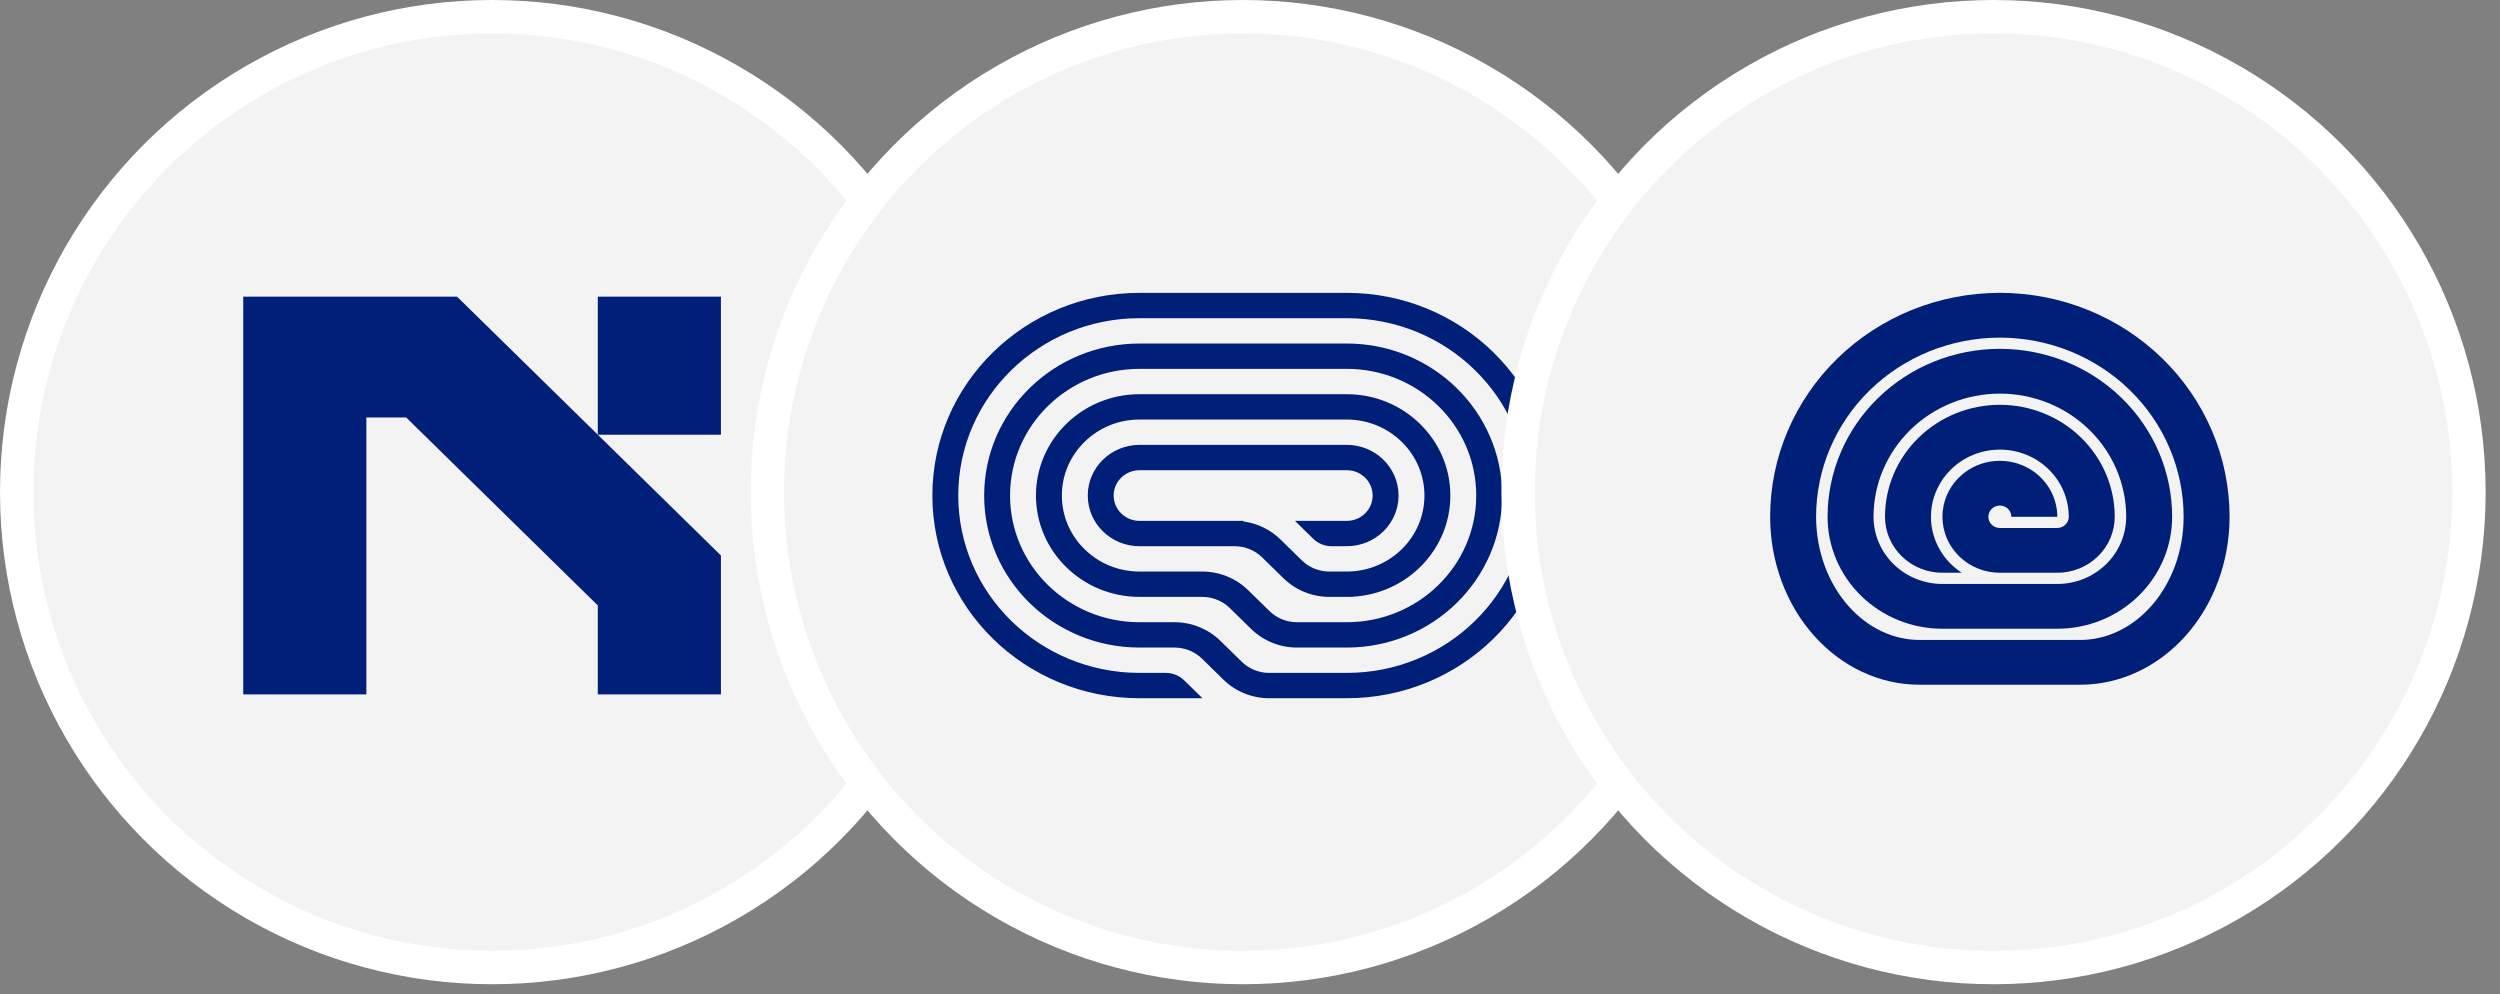
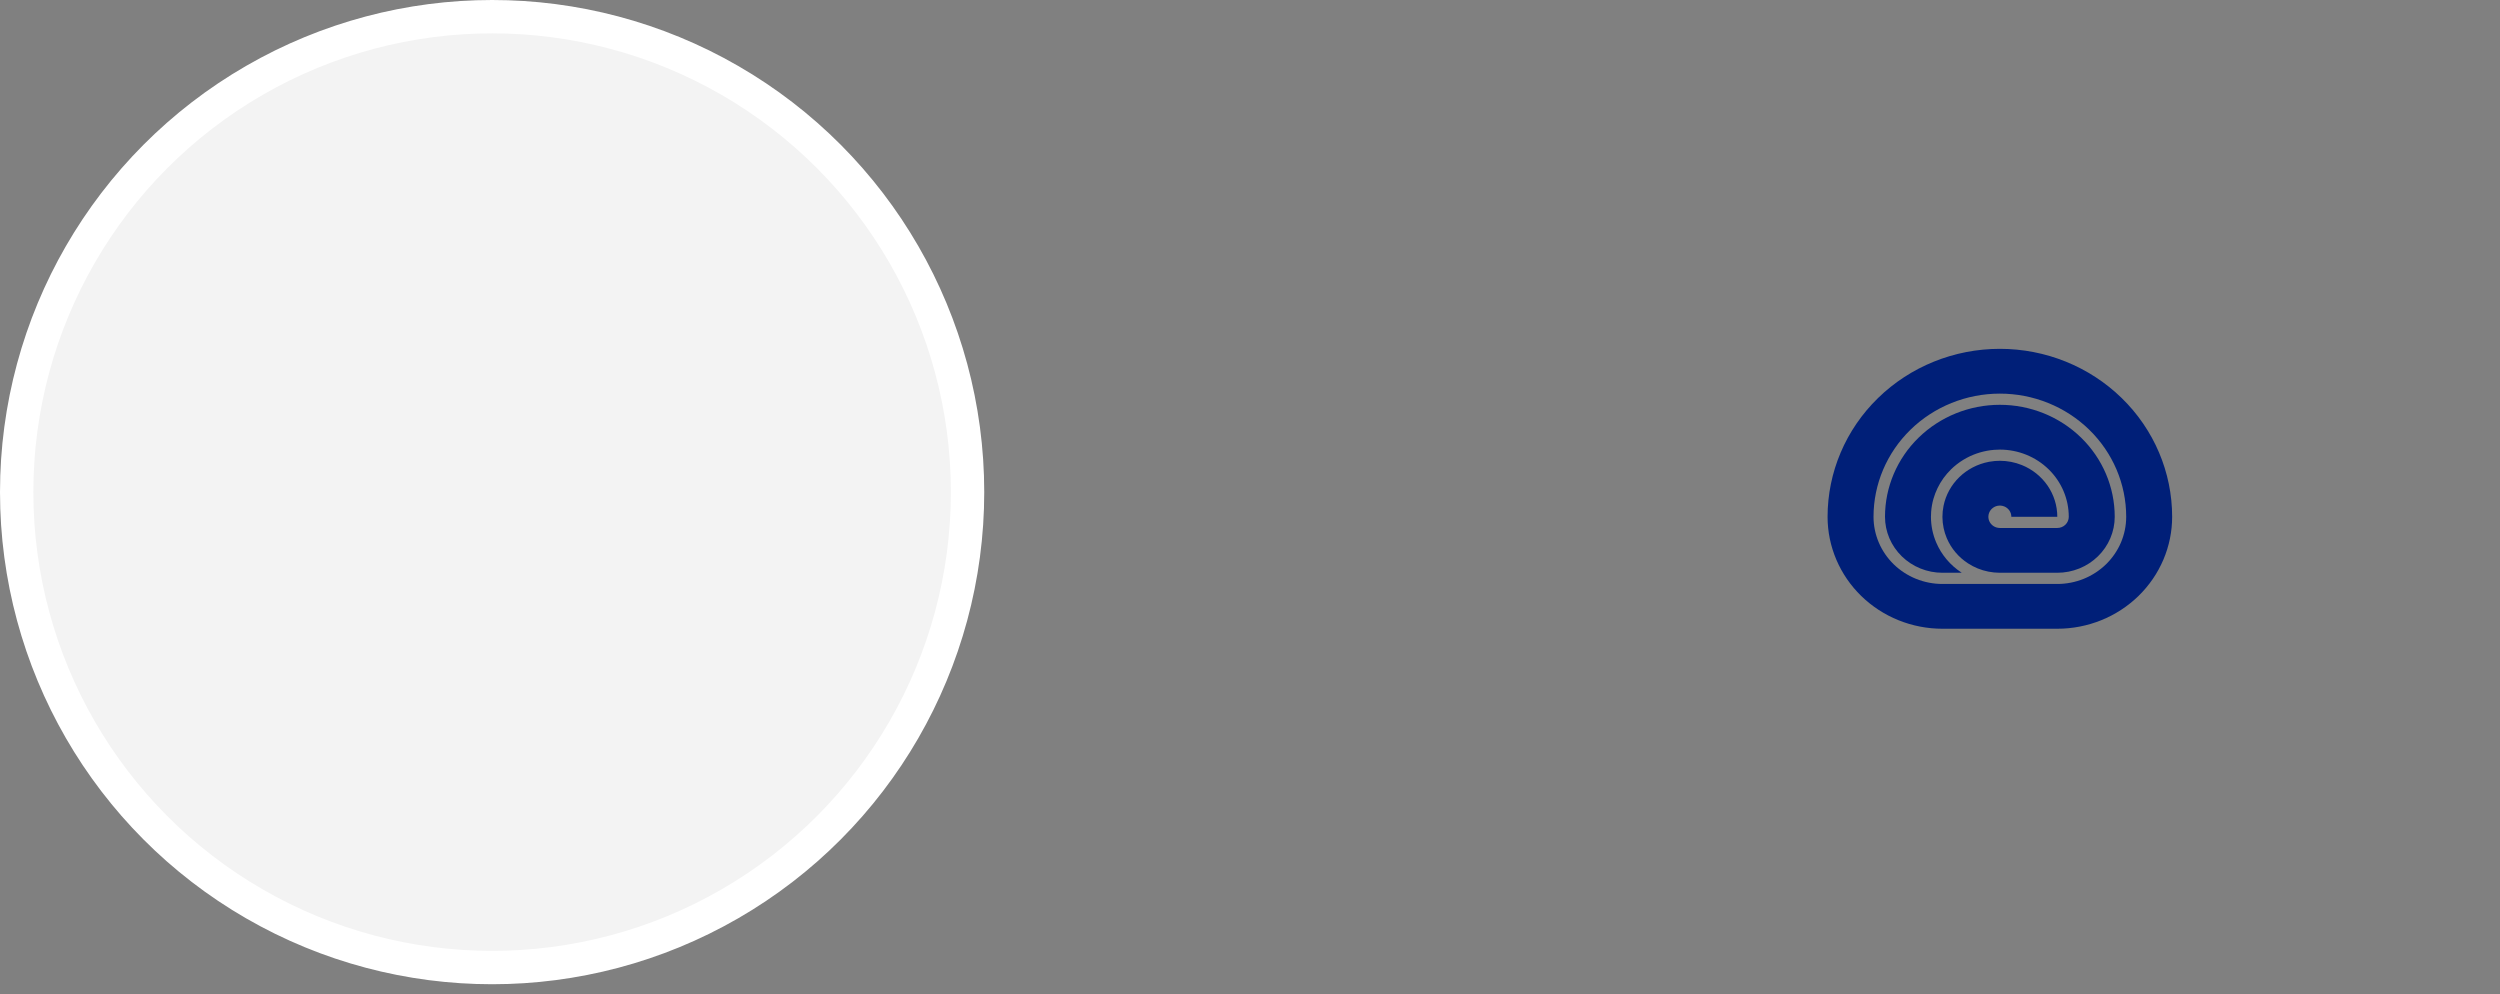
<svg xmlns="http://www.w3.org/2000/svg" width="171" height="68" viewBox="0 0 171 68" fill="none">
  <rect x="0" y="0" width="171" height="68" fill="#808080" stroke="none" />
  <circle cx="33.661" cy="33.661" r="32.52" fill="#F3F3F3" stroke="white" stroke-width="2.282" />
  <g clip-path="url(#clip0_96_2523)">
-     <path d="M31.264 20.293L49.311 37.995V47.498H40.889V41.411L27.782 28.554H25.059V47.498H16.637V20.293H31.264ZM40.889 29.734V20.293H49.311V29.734H40.889Z" fill="#001F78" />
+     </g>
+   <g clip-path="url(#clip1_96_2523)">
+     <path d="M77.946 47.759H82.249L80.996 46.534C80.664 46.209 80.213 46.026 79.743 46.026H77.946C71.097 46.026 65.545 40.595 65.545 33.895C65.545 27.195 71.097 21.764 77.946 21.764H92.118C98.966 21.764 104.518 27.195 104.518 33.895C104.518 40.595 98.966 46.026 92.118 46.026H86.817C86.112 46.026 85.436 45.752 84.938 45.265L83.47 43.829C82.639 43.017 81.513 42.56 80.338 42.56H77.946C73.054 42.56 69.088 38.681 69.088 33.895C69.088 29.11 73.054 25.23 77.946 25.23H92.118C97.01 25.23 100.975 29.11 100.975 33.895C100.975 38.681 97.01 42.56 92.118 42.56H88.714C88.009 42.56 87.333 42.286 86.835 41.799L85.367 40.363C84.537 39.551 83.41 39.094 82.236 39.094H77.946C75.011 39.094 72.631 36.766 72.631 33.895C72.631 31.024 75.011 28.696 77.946 28.696H92.118C95.053 28.696 97.432 31.024 97.432 33.895C97.432 36.731 95.111 39.037 92.225 39.093L92.225 39.094H90.928C90.224 39.094 89.548 38.82 89.049 38.333L87.582 36.897C86.9 36.23 86.019 35.803 85.076 35.672L85.032 35.628H77.946C76.968 35.628 76.174 34.852 76.174 33.895C76.174 32.938 76.968 32.162 77.946 32.162H92.118C93.096 32.162 93.889 32.938 93.889 33.895C93.889 34.852 93.096 35.628 92.118 35.628H88.575L89.828 36.854C90.16 37.178 90.61 37.361 91.08 37.361H92.118C94.075 37.361 95.661 35.809 95.661 33.895C95.661 31.981 94.075 30.429 92.118 30.429H77.946C75.989 30.429 74.403 31.981 74.403 33.895C74.403 35.809 75.989 37.361 77.946 37.361H84.45C85.155 37.361 85.831 37.635 86.329 38.123L87.797 39.558C88.627 40.371 89.754 40.827 90.928 40.827H92.561V40.814C96.268 40.59 99.204 37.578 99.204 33.895C99.204 30.067 96.031 26.963 92.118 26.963H77.946C74.032 26.963 70.86 30.067 70.86 33.895C70.86 37.724 74.032 40.827 77.946 40.827H82.236C82.941 40.827 83.616 41.101 84.115 41.588L85.582 43.024C86.413 43.837 87.539 44.293 88.714 44.293H92.118C97.988 44.293 102.747 39.638 102.747 33.895C102.747 28.152 97.988 23.497 92.118 23.497H77.946C67.317 39.638 72.076 44.293 77.946 44.293H80.338C81.043 44.293 81.719 44.567 82.217 45.054L83.685 46.49C84.515 47.303 85.642 47.759 86.817 47.759H92.118C99.945 47.759 106.29 41.552 106.29 33.895C106.29 26.238 99.945 20.031 92.118 20.031L77.946 20.031C70.119 20.031 63.774 26.238 63.774 33.895C63.774 41.552 70.119 47.759 77.946 47.759Z" fill="#001F78" />
  </g>
-   <circle cx="85.009" cy="33.661" r="32.52" fill="#F3F3F3" stroke="white" stroke-width="2.282" />
-   <g clip-path="url(#clip1_96_2523)">
-     <path d="M77.946 47.759H82.249L80.996 46.534C80.664 46.209 80.213 46.026 79.743 46.026H77.946C71.097 46.026 65.545 40.595 65.545 33.895C65.545 27.195 71.097 21.764 77.946 21.764H92.118C98.966 21.764 104.518 27.195 104.518 33.895C104.518 40.595 98.966 46.026 92.118 46.026H86.817C86.112 46.026 85.436 45.752 84.938 45.265L83.47 43.829C82.639 43.017 81.513 42.56 80.338 42.56H77.946C73.054 42.56 69.088 38.681 69.088 33.895C69.088 29.11 73.054 25.23 77.946 25.23H92.118C97.01 25.23 100.975 29.11 100.975 33.895C100.975 38.681 97.01 42.56 92.118 42.56H88.714C88.009 42.56 87.333 42.286 86.835 41.799L85.367 40.363C84.537 39.551 83.41 39.094 82.236 39.094H77.946C75.011 39.094 72.631 36.766 72.631 33.895C72.631 31.024 75.011 28.696 77.946 28.696H92.118C95.053 28.696 97.432 31.024 97.432 33.895C97.432 36.731 95.111 39.037 92.225 39.093L92.225 39.094H90.928C90.224 39.094 89.548 38.82 89.049 38.333L87.582 36.897C86.9 36.23 86.019 35.803 85.076 35.672L85.032 35.628H77.946C76.968 35.628 76.174 34.852 76.174 33.895C76.174 32.938 76.968 32.162 77.946 32.162H92.118C93.096 32.162 93.889 32.938 93.889 33.895C93.889 34.852 93.096 35.628 92.118 35.628H88.575L89.828 36.854C90.16 37.178 90.61 37.361 91.08 37.361H92.118C94.075 37.361 95.661 35.809 95.661 33.895C95.661 31.981 94.075 30.429 92.118 30.429H77.946C75.989 30.429 74.403 31.981 74.403 33.895C74.403 35.809 75.989 37.361 77.946 37.361H84.45C85.155 37.361 85.831 37.635 86.329 38.123L87.797 39.558C88.627 40.371 89.754 40.827 90.928 40.827H92.561V40.814C96.268 40.59 99.204 37.578 99.204 33.895C99.204 30.067 96.031 26.963 92.118 26.963H77.946C74.032 26.963 70.86 30.067 70.86 33.895C70.86 37.724 74.032 40.827 77.946 40.827H82.236C82.941 40.827 83.616 41.101 84.115 41.588L85.582 43.024C86.413 43.837 87.539 44.293 88.714 44.293H92.118C97.988 44.293 102.747 39.638 102.747 33.895C102.747 28.152 97.988 23.497 92.118 23.497H77.946C72.076 23.497 67.317 28.152 67.317 33.895C67.317 39.638 72.076 44.293 77.946 44.293H80.338C81.043 44.293 81.719 44.567 82.217 45.054L83.685 46.49C84.515 47.303 85.642 47.759 86.817 47.759H92.118C99.945 47.759 106.29 41.552 106.29 33.895C106.29 26.238 99.945 20.031 92.118 20.031L77.946 20.031C70.119 20.031 63.774 26.238 63.774 33.895C63.774 41.552 70.119 47.759 77.946 47.759Z" fill="#001F78" />
-   </g>
-   <circle cx="136.357" cy="33.661" r="32.52" fill="#F3F3F3" stroke="white" stroke-width="2.282" />
  <g clip-path="url(#clip2_96_2523)">
    <path fill-rule="evenodd" clip-rule="evenodd" d="M140.719 43.006C141.75 43.006 142.772 42.808 143.725 42.423C144.678 42.038 145.544 41.474 146.274 40.763C147.003 40.052 147.582 39.207 147.977 38.278C148.372 37.349 148.575 36.353 148.575 35.348C148.575 32.301 147.333 29.379 145.123 27.225C142.913 25.071 139.916 23.86 136.791 23.86C133.665 23.86 130.668 25.071 128.458 27.225C126.248 29.379 125.006 32.301 125.006 35.348C125.006 36.353 125.209 37.349 125.604 38.278C125.999 39.207 126.578 40.052 127.307 40.763C128.037 41.474 128.903 42.038 129.856 42.423C130.809 42.808 131.831 43.006 132.862 43.006H140.719ZM136.791 26.924C134.499 26.924 132.3 27.811 130.68 29.391C129.059 30.971 128.149 33.113 128.149 35.348C128.149 35.951 128.271 36.548 128.508 37.106C128.744 37.663 129.092 38.17 129.529 38.597C129.967 39.023 130.487 39.362 131.059 39.593C131.631 39.824 132.243 39.943 132.862 39.943H140.719C141.338 39.943 141.951 39.824 142.523 39.593C143.094 39.362 143.614 39.023 144.052 38.597C144.489 38.17 144.837 37.663 145.074 37.106C145.31 36.548 145.432 35.951 145.432 35.348C145.432 33.113 144.522 30.971 142.901 29.391C141.281 27.811 139.083 26.924 136.791 26.924Z" fill="#001F78" />
-     <path fill-rule="evenodd" clip-rule="evenodd" d="M131.291 46.835C129.95 46.835 128.622 46.538 127.383 45.96C126.144 45.383 125.018 44.537 124.069 43.47C123.121 42.404 122.369 41.137 121.856 39.744C121.342 38.35 121.078 36.856 121.078 35.348C121.078 31.285 122.734 27.39 125.68 24.517C128.627 21.645 132.623 20.031 136.791 20.031C140.958 20.031 144.954 21.645 147.901 24.517C150.848 27.39 152.503 31.285 152.503 35.348C152.503 36.856 152.239 38.35 151.726 39.744C151.212 41.137 150.46 42.404 149.512 43.47C148.563 44.537 147.437 45.383 146.198 45.96C144.959 46.538 143.631 46.835 142.29 46.835H131.291ZM127.902 26.683C130.26 24.386 133.457 23.095 136.791 23.095C140.124 23.095 143.321 24.386 145.679 26.683C148.036 28.981 149.36 32.098 149.36 35.348C149.36 36.51 149.157 37.653 148.768 38.709C148.379 39.764 147.819 40.697 147.137 41.464C146.456 42.23 145.672 42.811 144.843 43.197C144.017 43.582 143.151 43.772 142.29 43.772H131.291C130.43 43.772 129.564 43.582 128.738 43.197C127.909 42.811 127.125 42.23 126.444 41.464C125.762 40.697 125.202 39.764 124.813 38.709C124.425 37.653 124.221 36.51 124.221 35.348C124.221 32.098 125.545 28.981 127.902 26.683Z" fill="#001F78" />
    <path d="M140.719 39.177H136.787C136.523 39.176 136.261 39.15 136.005 39.099C135.508 39.001 135.034 38.809 134.608 38.531C133.962 38.111 133.459 37.513 133.161 36.813C133.065 36.586 132.992 36.352 132.942 36.113C132.838 35.617 132.835 35.102 132.938 34.601C133.089 33.858 133.464 33.175 134.013 32.64C134.562 32.105 135.262 31.74 136.024 31.592C136.048 31.587 136.072 31.583 136.096 31.579C136.326 31.539 136.559 31.518 136.791 31.518C137.304 31.518 137.815 31.617 138.294 31.81C139.011 32.1 139.625 32.591 140.057 33.22C140.488 33.85 140.719 34.59 140.719 35.348H137.576C137.576 35.196 137.53 35.048 137.444 34.922C137.357 34.796 137.235 34.698 137.091 34.64C136.948 34.582 136.79 34.567 136.637 34.596C136.485 34.626 136.345 34.699 136.235 34.806C136.125 34.913 136.05 35.05 136.02 35.198C135.99 35.347 136.005 35.501 136.065 35.641C136.124 35.781 136.225 35.9 136.354 35.984C136.483 36.069 136.635 36.113 136.791 36.113H140.719C140.822 36.113 140.924 36.094 141.019 36.055C141.115 36.017 141.201 35.96 141.274 35.889C141.347 35.818 141.405 35.734 141.444 35.641C141.484 35.548 141.504 35.448 141.504 35.348C141.504 34.129 141.008 32.96 140.124 32.099C139.24 31.237 138.041 30.753 136.791 30.753C136.655 30.753 136.52 30.758 136.386 30.77C136.057 30.797 135.733 30.859 135.42 30.951C135.112 31.043 134.814 31.164 134.531 31.315C134.208 31.487 133.904 31.697 133.627 31.941C133.569 31.992 133.513 32.045 133.457 32.099C133.071 32.475 132.758 32.911 132.529 33.384C132.414 33.621 132.32 33.867 132.248 34.119C132.166 34.407 132.113 34.705 132.09 35.006C132.081 35.12 132.077 35.233 132.077 35.348C132.077 35.948 132.198 36.546 132.436 37.106C132.792 37.946 133.397 38.663 134.172 39.168C134.176 39.171 134.181 39.174 134.185 39.177H132.862C132.347 39.177 131.836 39.078 131.359 38.885C130.883 38.693 130.45 38.411 130.085 38.055C129.72 37.7 129.431 37.278 129.233 36.813C129.036 36.348 128.934 35.85 128.934 35.348C128.934 33.316 129.762 31.369 131.235 29.933C132.709 28.496 134.707 27.689 136.791 27.689C138.874 27.689 140.872 28.496 142.346 29.933C143.819 31.369 144.647 33.316 144.647 35.348C144.647 35.85 144.545 36.348 144.348 36.813C144.15 37.278 143.861 37.7 143.496 38.055C143.131 38.411 142.698 38.693 142.222 38.885C141.745 39.078 141.234 39.177 140.719 39.177Z" fill="#001F78" />
  </g>
  <defs>
    <clipPath id="clip0_96_2523">
      <rect width="33.273" height="27.728" fill="white" transform="translate(16.637 20.031)" />
    </clipPath>
    <clipPath id="clip1_96_2523">
-       <rect width="42.516" height="27.728" fill="white" transform="translate(63.774 20.031)" />
-     </clipPath>
+       </clipPath>
    <clipPath id="clip2_96_2523">
      <rect width="31.425" height="26.804" fill="white" transform="translate(121.078 20.031)" />
    </clipPath>
  </defs>
</svg>